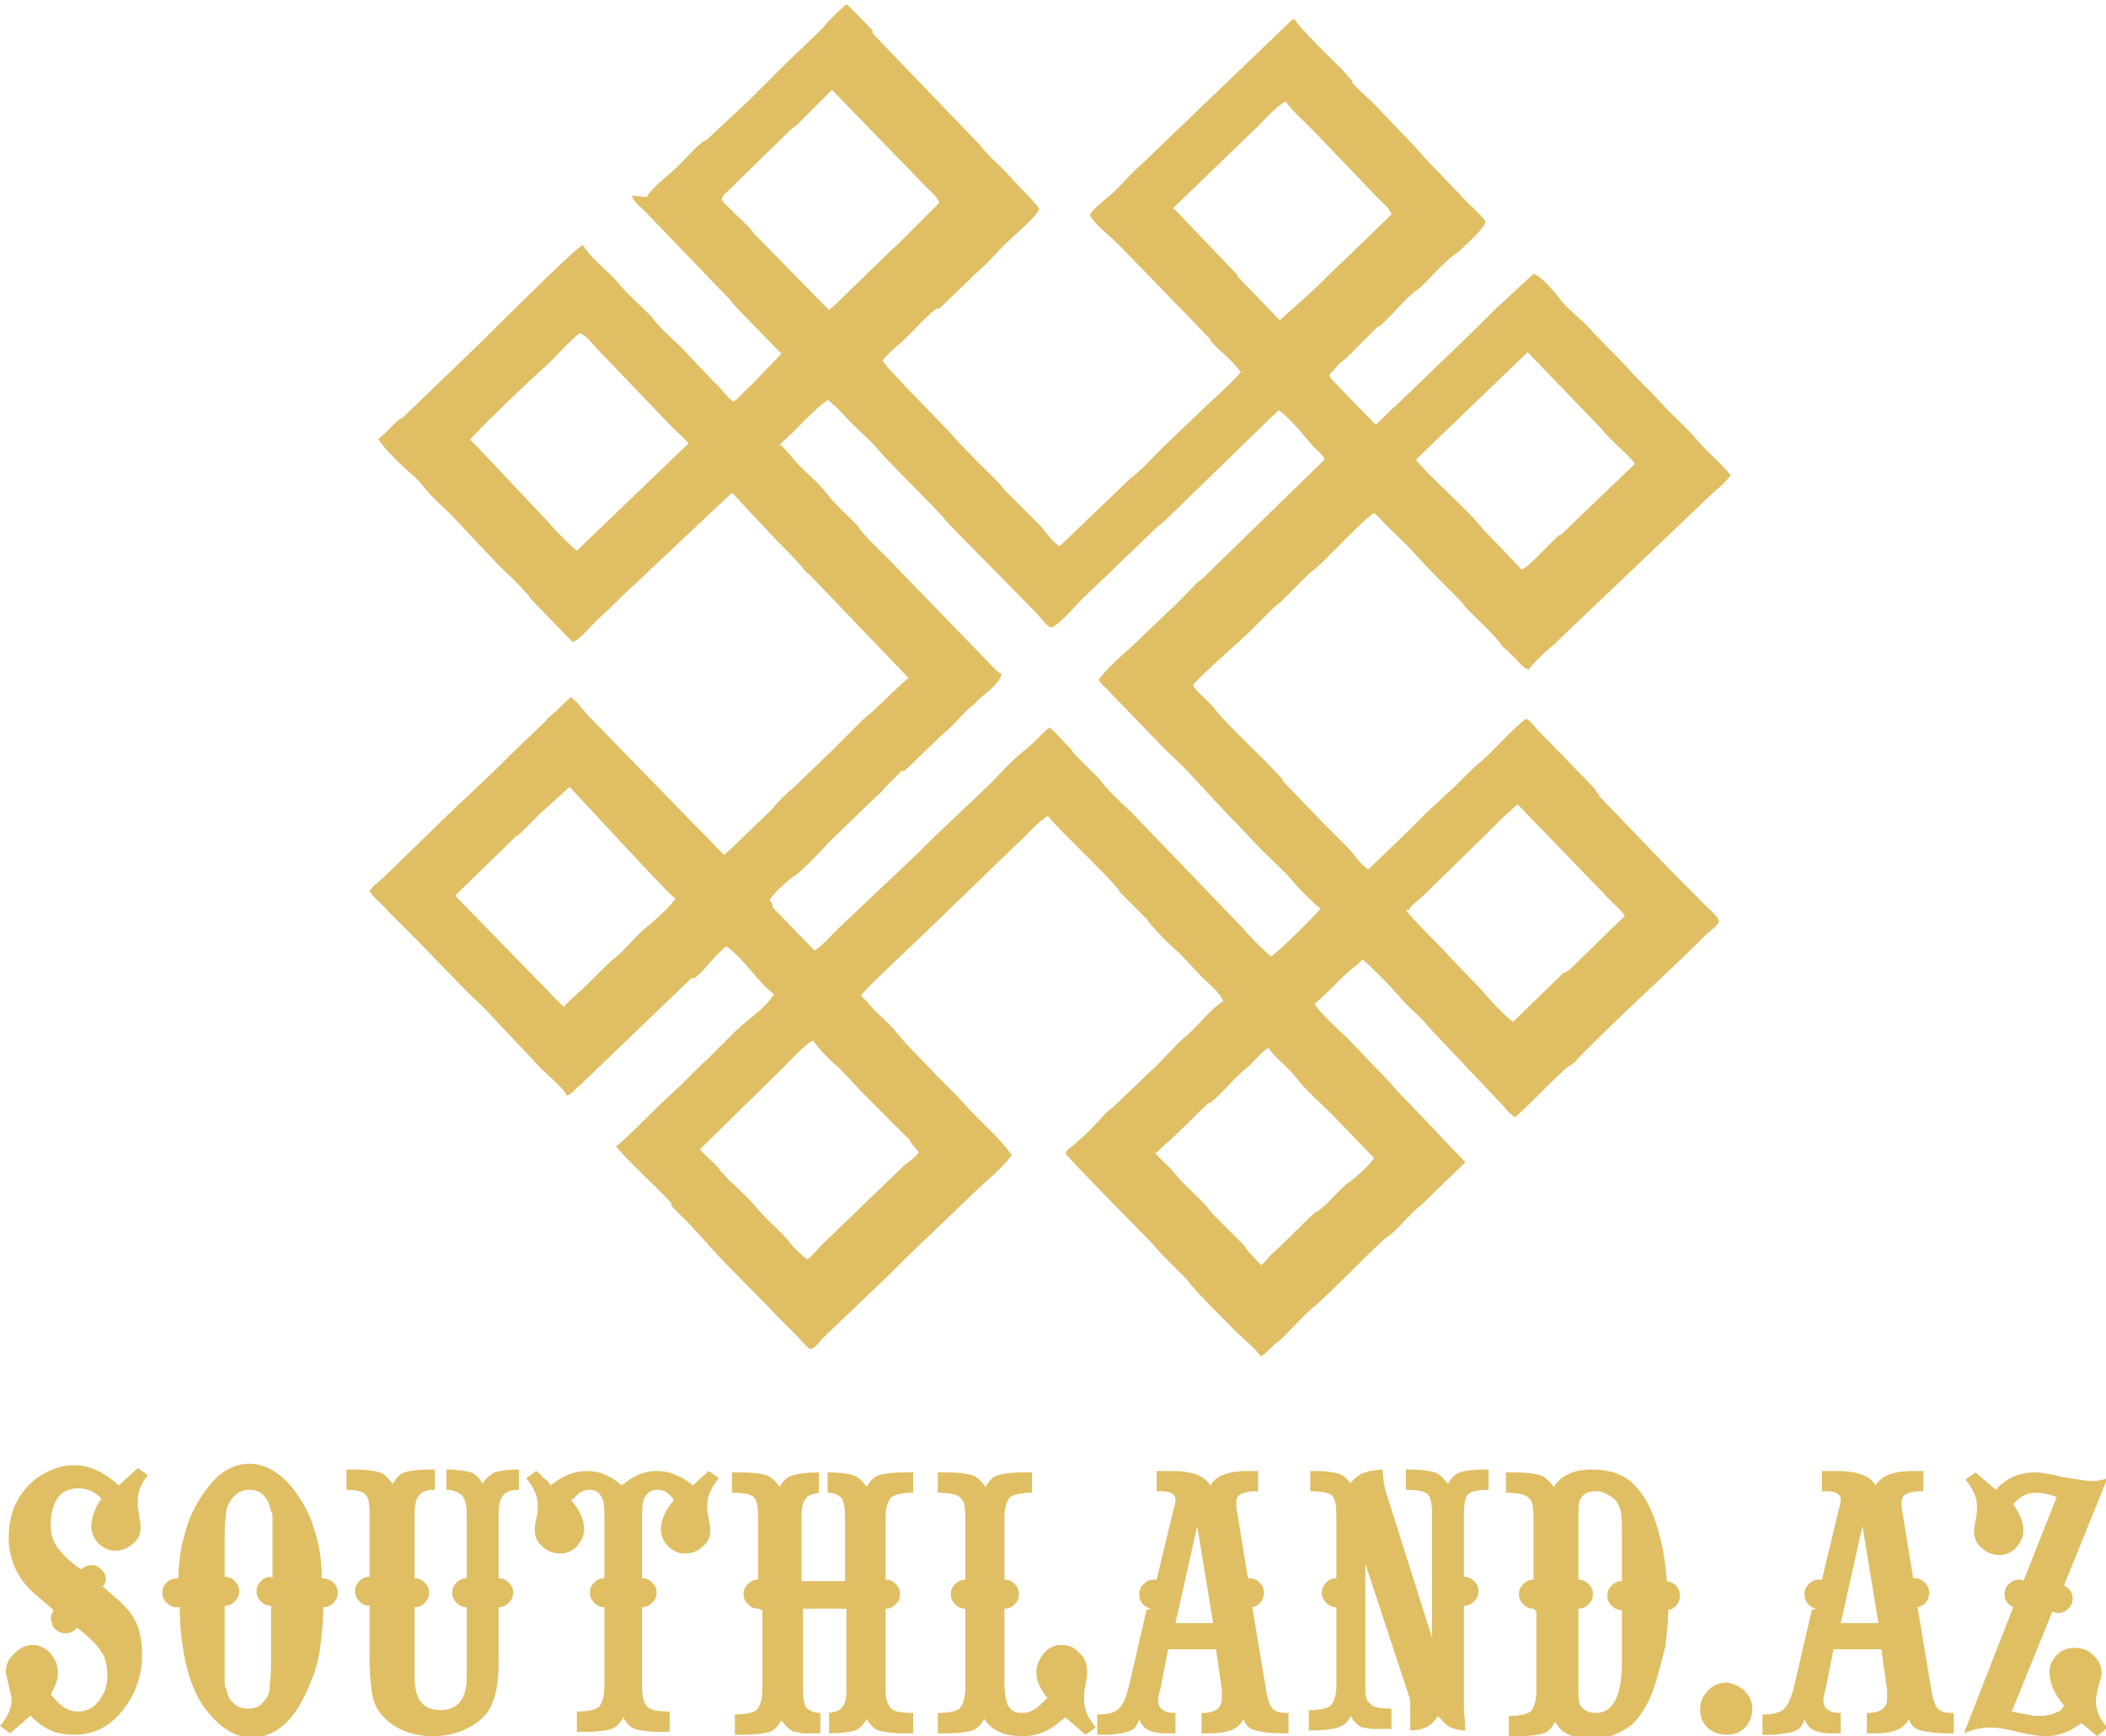
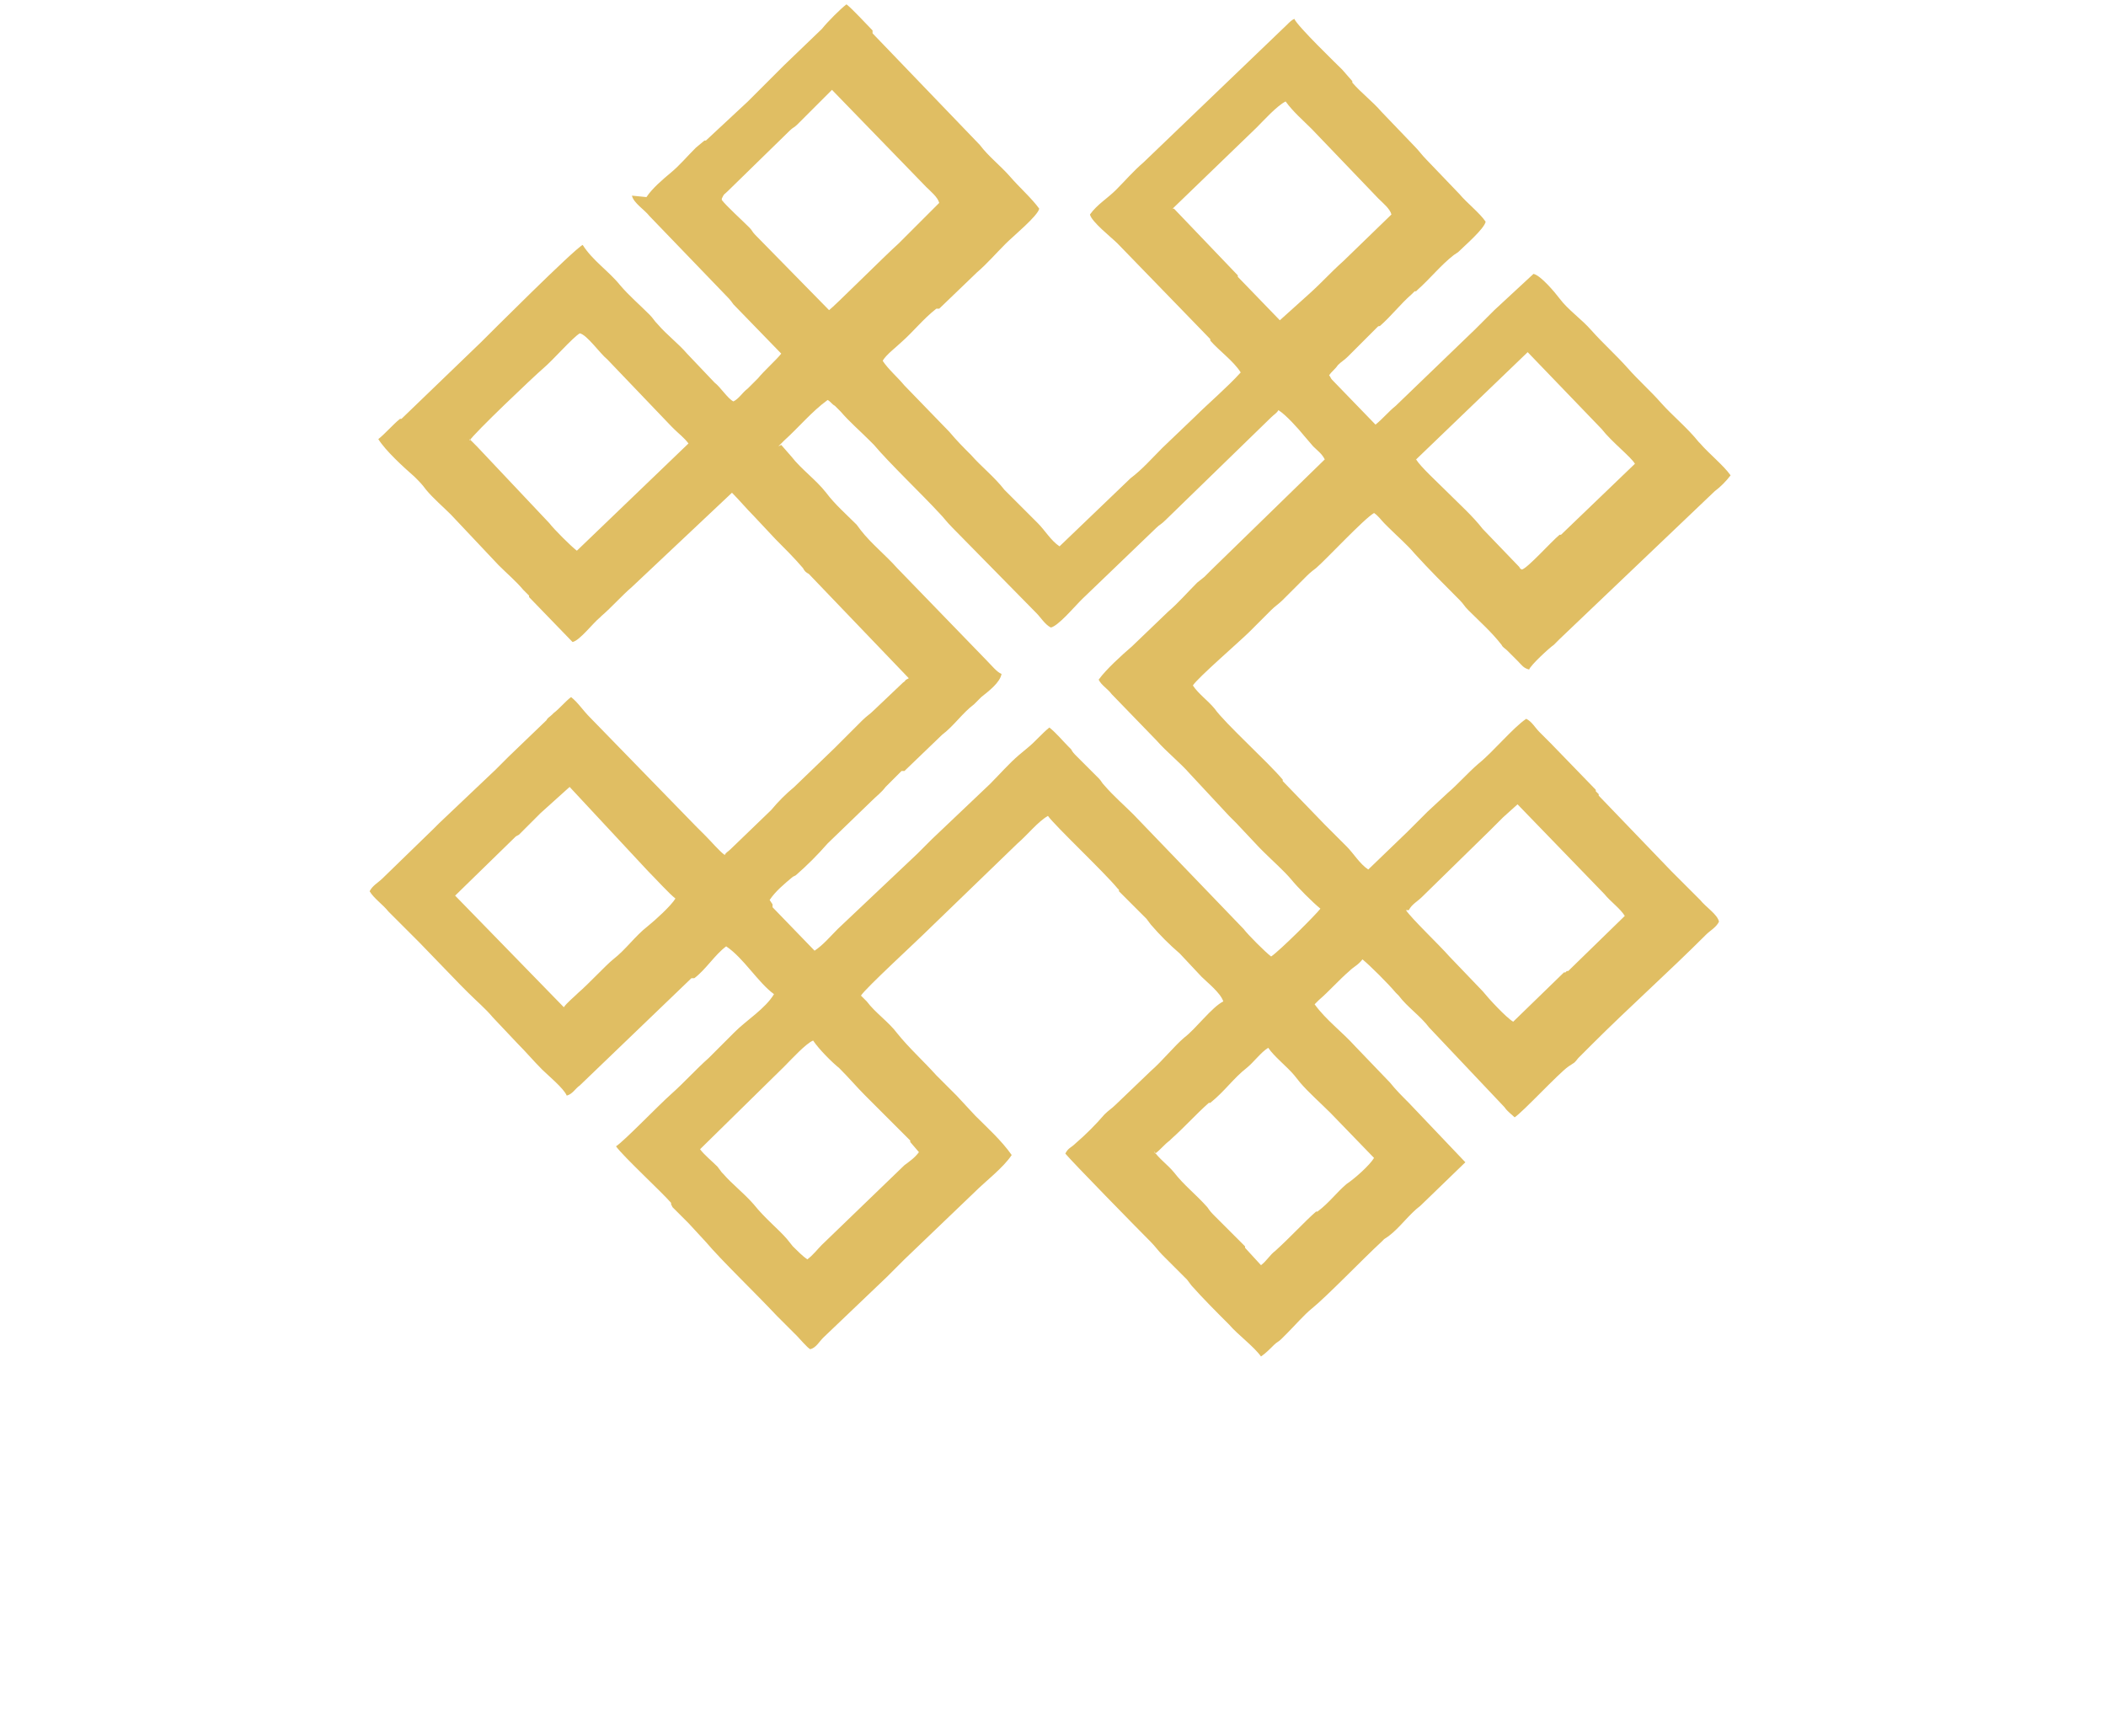
<svg xmlns="http://www.w3.org/2000/svg" xml:space="preserve" width="5.333in" height="4.397in" version="1.1" style="shape-rendering:geometricPrecision; text-rendering:geometricPrecision; image-rendering:optimizeQuality; fill-rule:evenodd; clip-rule:evenodd" viewBox="0 0 1453 1198">
  <defs>
    <style type="text/css">
   
    .fil1 {fill:#E0BE63}
    .fil0 {fill:#E0BE63;fill-rule:nonzero}
   
  </style>
  </defs>
  <g id="Слой_x0020_1">
-     <path class="fil0" d="M22 1183l-15 13 -7 -5c5,-6 8,-12 8,-18 0,-2 -1,-6 -2,-10 -1,-5 -2,-8 -2,-9 0,-4 1,-8 4,-11 4,-5 9,-8 15,-8 4,0 8,2 12,6 3,4 5,8 5,13 0,5 -2,10 -5,15 6,8 12,12 19,12 6,0 12,-3 16,-10 1,-2 3,-5 3,-7 1,-3 1,-5 1,-8 0,-6 -1,-12 -4,-16 -3,-5 -8,-10 -17,-17 -2,3 -5,4 -8,4 -3,0 -5,-1 -7,-3 -1,-1 -2,-2 -2,-3 0,-1 -1,-3 -1,-4 0,-2 1,-4 2,-6l-14 -12c-11,-10 -17,-23 -17,-38 0,-17 6,-30 18,-40 8,-6 17,-10 27,-10 11,0 21,5 31,14l13 -12 7 5c-5,6 -7,12 -7,18 0,1 0,2 0,4 0,1 1,4 1,7 1,3 1,6 1,7 0,4 -1,7 -4,10 -4,4 -8,6 -14,6 -4,0 -8,-2 -11,-5 -3,-3 -5,-7 -5,-12 0,-5 2,-12 7,-19 -5,-5 -10,-7 -16,-7 -6,0 -10,2 -13,5 -4,5 -6,11 -6,20 0,6 1,10 4,15 3,4 8,10 17,16 2,-2 5,-3 7,-3 3,0 5,1 7,3 2,2 3,4 3,7 0,2 -1,3 -2,5l6 5c6,5 10,9 13,13 6,8 8,18 8,29 0,15 -5,28 -14,39 -9,11 -20,16 -33,16 -6,0 -12,-1 -16,-3 -5,-2 -10,-6 -16,-12zm100 -74c-3,0 -5,-1 -7,-3 -2,-2 -3,-4 -3,-7 0,-3 1,-5 3,-7 2,-2 5,-3 8,-3 0,-7 1,-14 2,-21 1,-5 3,-11 5,-18 5,-13 12,-23 20,-31 7,-6 14,-9 22,-9 11,0 21,6 30,17 6,8 11,16 14,26 4,11 6,23 6,36 3,0 6,1 8,3 2,2 3,4 3,7 0,3 -1,5 -3,7 -2,2 -4,3 -7,3 0,10 -1,19 -2,27 -1,8 -3,16 -6,23 -5,13 -11,24 -19,31 -7,6 -14,9 -22,9 -11,0 -21,-6 -30,-17 -7,-8 -12,-19 -15,-31 -3,-12 -5,-26 -5,-42zm66 -20l0 -30 0 -3 0 -2 0 -2c0,-2 0,-4 0,-5 0,-1 0,-3 -1,-4 -1,-4 -2,-8 -5,-11 -3,-3 -6,-4 -10,-4 -4,0 -7,1 -10,4 -3,3 -5,6 -6,11 0,3 -1,8 -1,15l0 30c3,0 5,1 7,3 2,2 3,4 3,7 0,3 -1,5 -3,7 -2,2 -4,3 -7,3l0 41c0,4 0,7 0,10 0,3 0,5 1,6 1,4 2,8 5,10 3,3 6,4 10,4 4,0 8,-1 10,-4 3,-3 5,-6 5,-10 0,-3 1,-8 1,-16l0 -41c-3,0 -5,-1 -7,-3 -2,-2 -3,-4 -3,-7 0,-3 1,-5 3,-7 1,-1 2,-2 3,-2 1,-1 3,-1 4,-1zm156 0c3,0 5,1 7,3 2,2 3,4 3,7 0,3 -1,5 -3,7 -2,2 -4,3 -7,3l0 36c0,13 -1,22 -4,29 -2,7 -7,12 -13,16 -8,5 -17,8 -28,8 -15,0 -27,-5 -35,-14 -4,-4 -6,-9 -7,-14 -1,-5 -2,-14 -2,-25l0 -37c-3,0 -5,-1 -7,-3 -2,-2 -3,-4 -3,-7 0,-3 1,-5 3,-7 2,-2 4,-3 7,-3l0 -44c0,-7 -1,-11 -3,-13 -2,-2 -7,-3 -13,-3l0 -14 6 0c8,0 14,1 17,2 3,1 6,4 9,8 2,-4 5,-7 8,-8 3,-1 9,-2 17,-2l4 0 0 14c-5,0 -9,1 -11,4 -2,2 -3,7 -3,13l0 44c3,0 5,1 7,3 2,2 3,4 3,7 0,3 -1,5 -3,7 -2,2 -4,3 -7,3l0 48c0,16 6,23 18,23 12,0 18,-8 18,-23l0 -48c-3,0 -5,-1 -7,-3 -2,-2 -3,-4 -3,-7 0,-3 1,-5 3,-7 2,-2 4,-3 7,-3l0 -44c0,-6 -1,-10 -3,-13 -2,-2 -6,-4 -11,-4l0 -14 1 0c7,0 12,1 16,2 3,1 6,4 8,8 2,-4 5,-6 8,-8 3,-1 9,-2 16,-2l1 0 0 14c-5,0 -9,1 -11,4 -2,2 -3,7 -3,13l0 44zm50 -54c6,7 9,14 9,20 0,5 -2,8 -5,12 -3,3 -7,5 -11,5 -6,0 -10,-2 -14,-6 -3,-3 -4,-7 -4,-10 0,-1 0,-4 1,-8 1,-4 1,-7 1,-10 0,-6 -3,-12 -8,-18l7 -5c1,1 3,2 4,4 3,2 5,4 6,6 8,-7 17,-10 25,-10 8,0 16,3 24,10 8,-7 16,-10 24,-10 8,0 17,3 25,10l11 -10 7 5c-5,6 -8,12 -8,18 0,1 0,2 0,4 0,2 1,4 1,7 1,3 1,6 1,7 0,4 -1,7 -4,10 -4,4 -8,6 -14,6 -4,0 -8,-2 -11,-5 -3,-3 -5,-7 -5,-12 0,-6 3,-13 9,-20 -3,-4 -6,-7 -11,-7 -5,0 -8,2 -10,7 -1,3 -1,7 -1,14l0 40c3,0 5,1 7,3 2,2 3,4 3,7 0,3 -1,5 -3,7 -2,2 -4,3 -7,3l0 55c0,7 1,11 4,14 2,2 7,3 15,3l0 14 -7 0c-8,0 -14,-1 -17,-2 -3,-1 -6,-4 -8,-8 -2,4 -5,7 -8,8 -3,1 -9,2 -17,2l-7 0 0 -14c7,0 12,-1 15,-3 2,-2 4,-7 4,-14l0 -55c-3,0 -5,-1 -7,-3 -2,-2 -3,-4 -3,-7 0,-3 1,-5 3,-7 2,-2 4,-3 7,-3l0 -40c0,-6 0,-11 -1,-14 -2,-5 -5,-7 -9,-7 -5,0 -8,2 -11,6zm129 75c-3,0 -5,-1 -7,-3 -2,-2 -3,-4 -3,-7 0,-3 1,-5 3,-7 2,-2 4,-3 7,-3l0 -44c0,-7 -1,-11 -3,-13 -2,-2 -7,-3 -15,-3l0 -14 7 0c8,0 14,1 17,2 3,1 6,4 9,8 2,-4 5,-7 9,-8 3,-1 9,-2 17,-2l1 0 0 14c-5,1 -8,2 -9,4 -2,2 -3,6 -3,12l0 45 30 0 0 -45c0,-6 -1,-10 -2,-12 -2,-2 -5,-4 -10,-4l0 -14 1 0c8,0 14,1 17,2 3,1 6,4 9,8 2,-4 5,-7 8,-8 3,-1 9,-2 17,-2l7 0 0 14c-7,0 -12,1 -15,3 -2,2 -4,7 -4,13l0 44c3,0 5,1 7,3 2,2 3,4 3,7 0,3 -1,5 -3,7 -2,2 -4,3 -7,3l0 55c0,7 1,11 4,14 2,2 7,3 15,3l0 14 -7 0c-8,0 -14,-1 -17,-2 -3,-1 -6,-4 -8,-8 -2,4 -5,7 -8,8 -3,1 -9,2 -17,2l-1 0 0 -14c5,-1 8,-2 9,-4 2,-2 3,-6 3,-12l0 -56 -30 0 0 56c0,6 1,10 2,12 2,2 5,4 10,4l0 14 -1 0c-4,0 -8,0 -10,0 -3,0 -5,-1 -7,-1 -3,-1 -6,-4 -9,-8 -2,4 -5,7 -8,8 -3,1 -9,2 -17,2l-7 0 0 -14c7,0 12,-1 15,-3 2,-2 4,-7 4,-14l0 -55zm200 62c-5,-6 -8,-12 -8,-18 0,-5 2,-9 5,-13 3,-4 8,-6 12,-6 6,0 10,2 14,7 3,3 4,7 4,11 0,2 0,5 -1,9 0,2 -1,4 -1,6 0,2 0,4 0,5 0,7 3,13 8,19l-7 5 -14 -12c-6,5 -10,8 -15,10 -4,2 -9,3 -15,3 -12,0 -21,-4 -26,-12 -2,4 -5,7 -8,8 -3,1 -9,2 -17,2l-7 0 0 -14c7,0 12,-1 15,-3 2,-2 4,-7 4,-14l0 -55c-3,0 -5,-1 -7,-3 -2,-2 -3,-4 -3,-7 0,-3 1,-5 3,-7 2,-2 4,-3 7,-3l0 -44c0,-7 -1,-11 -4,-13 -2,-2 -7,-3 -15,-3l0 -14 7 0c8,0 14,1 17,2 3,1 6,4 9,8 2,-4 5,-7 8,-8 3,-1 9,-2 17,-2l7 0 0 14c-7,0 -12,1 -15,3 -2,2 -4,7 -4,13l0 44c3,0 5,1 7,3 2,2 3,4 3,7 0,3 -1,5 -3,7 -2,2 -4,3 -7,3l0 51c0,7 1,12 2,15 2,4 5,6 10,6 6,0 11,-3 17,-10zm71 -62c-5,-1 -8,-5 -8,-10 0,-3 1,-5 3,-7 2,-2 4,-3 7,-3l2 0 12 -50c1,-2 1,-4 1,-5 0,-4 -3,-6 -10,-6l-3 0 0 -14 10 0c14,0 23,3 27,10 4,-7 13,-10 26,-10l7 0 0 14 -2 0c-5,0 -8,1 -10,2 -2,1 -3,3 -3,6l0 3 8 49 1 0c3,0 5,1 7,3 2,2 3,4 3,7 0,5 -3,9 -8,10l10 60c1,4 2,8 4,10 2,2 5,3 10,3l1 0 0 14 -4 0c-9,0 -15,-1 -19,-2 -4,-1 -7,-4 -8,-8 -3,7 -11,10 -23,10l-6 0 0 -14c9,0 14,-3 14,-10 0,-1 0,-3 0,-4 0,-1 0,-2 0,-2l-4 -28 -33 0 -5 25c0,2 -1,4 -1,4 0,2 -1,4 -1,6 0,6 4,9 12,9l0 14 -7 0c-10,0 -16,-3 -18,-10 -1,4 -3,7 -6,8 -1,1 -3,1 -6,2 -3,0 -6,1 -9,1l-8 0 0 -14c7,0 12,-1 15,-4 3,-3 5,-8 7,-16l12 -52zm43 10l-11 -67 -15 67 25 0zm94 -95c2,-4 5,-6 8,-8 2,-1 4,-1 6,-2 2,0 5,-1 9,-1 0,6 1,12 3,18l31 98 0 -86c0,-7 -1,-11 -3,-13 -2,-2 -7,-3 -15,-3l0 -14 3 0c8,0 14,1 17,2 3,1 6,4 9,8 2,-4 5,-7 8,-8 3,-1 9,-2 17,-2l3 0 0 14c-7,0 -12,1 -14,3 -2,2 -3,7 -3,13l0 44c3,0 5,1 7,3 2,2 3,4 3,7 0,3 -1,5 -3,7 -2,2 -4,3 -7,3l0 55c0,5 0,10 0,15 0,5 1,10 1,16 -4,0 -8,-1 -10,-2 -3,-1 -5,-4 -9,-8 -4,7 -10,10 -19,10l0 -1 0 -11c0,-6 0,-10 -1,-12l-30 -91 0 84c0,4 0,8 1,9 0,2 2,3 4,5 2,1 6,2 13,2l0 14 -3 0c-4,0 -8,0 -10,0 -3,0 -5,-1 -7,-1 -3,-1 -6,-4 -8,-8 -2,4 -5,7 -9,8 -3,1 -9,2 -17,2l-3 0 0 -14c7,0 12,-1 15,-3 2,-2 4,-7 4,-13l0 -55c-3,0 -5,-1 -7,-3 -2,-2 -3,-4 -3,-7 0,-3 1,-5 3,-7 2,-2 4,-3 7,-3l0 -44c0,-7 -1,-11 -3,-13 -2,-2 -7,-3 -15,-3l0 -14 3 0c8,0 14,1 17,2 3,1 6,4 9,8zm127 85c-3,0 -5,-1 -7,-3 -2,-2 -3,-4 -3,-7 0,-3 1,-5 3,-7 2,-2 4,-3 7,-3l0 -44c0,-7 -1,-11 -4,-13 -2,-2 -7,-3 -15,-3l0 -14 7 0c8,0 14,1 17,2 3,1 6,4 9,8 5,-8 14,-12 26,-12 12,0 22,3 29,10 7,7 13,17 17,32 3,10 5,21 6,35 6,1 9,5 9,10 0,5 -3,9 -8,10 0,8 -1,17 -2,25 -2,8 -4,16 -7,26 -4,13 -10,22 -16,28 -8,6 -17,10 -28,10 -12,0 -21,-4 -25,-12 -2,4 -5,7 -8,8 -3,1 -9,2 -17,2l-7 0 0 -14c7,0 12,-1 15,-3 2,-2 4,-7 4,-14l0 -55zm61 -20l0 -29c0,-9 0,-16 -1,-19 -1,-4 -3,-7 -6,-9 -3,-2 -6,-4 -11,-4 -6,0 -9,2 -11,6 -1,2 -1,6 -1,11l0 44c3,0 5,1 7,3 2,2 3,4 3,7 0,3 -1,5 -3,7 -2,2 -4,3 -7,3l0 55c0,5 0,9 1,11 2,4 6,6 11,6 12,0 18,-12 18,-35l0 -36c-3,0 -5,-1 -7,-3 -2,-2 -3,-4 -3,-7 0,-3 1,-5 3,-7 2,-2 4,-3 7,-3zm71 71c5,0 9,2 13,5 4,4 6,8 6,13 0,5 -2,10 -5,13 -4,4 -8,5 -13,5 -5,0 -10,-2 -13,-5 -4,-4 -5,-8 -5,-13 0,-5 2,-9 6,-13 4,-4 8,-5 13,-5zm63 -51c-5,-1 -8,-5 -8,-10 0,-3 1,-5 3,-7 2,-2 4,-3 7,-3l2 0 12 -50c1,-2 1,-4 1,-5 0,-4 -3,-6 -10,-6l-3 0 0 -14 10 0c14,0 23,3 27,10 4,-7 13,-10 26,-10l7 0 0 14 -2 0c-5,0 -8,1 -10,2 -2,1 -3,3 -3,6l0 3 8 49 1 0c3,0 5,1 7,3 2,2 3,4 3,7 0,5 -3,9 -8,10l10 60c1,4 2,8 4,10 2,2 5,3 10,3l1 0 0 14 -4 0c-9,0 -15,-1 -19,-2 -4,-1 -7,-4 -8,-8 -3,7 -11,10 -23,10l-6 0 0 -14c9,0 14,-3 14,-10 0,-1 0,-3 0,-4 0,-1 0,-2 0,-2l-4 -28 -33 0 -5 25c0,2 -1,4 -1,4 0,2 -1,4 -1,6 0,6 4,9 12,9l0 14 -7 0c-10,0 -16,-3 -18,-10 -1,4 -3,7 -6,8 -1,1 -3,1 -6,2 -3,0 -6,1 -9,1l-8 0 0 -14c7,0 12,-1 15,-4 3,-3 5,-8 7,-16l12 -52zm43 10l-11 -67 -15 67 25 0zm128 57c-7,-9 -10,-16 -10,-23 0,-5 2,-9 5,-12 3,-3 7,-5 12,-5 6,0 11,2 15,7 3,3 4,7 4,11 0,2 -1,4 -2,8 -1,4 -2,8 -2,11 0,6 3,13 8,18l-7 6 -11 -9c-8,6 -16,9 -24,9 -5,0 -12,-1 -20,-3 -8,-2 -14,-3 -18,-3 -6,0 -12,1 -19,4l34 -87c-4,-2 -6,-5 -6,-9 0,-3 1,-5 3,-7 2,-2 4,-3 7,-3 1,0 2,0 3,1l23 -58c-5,-2 -10,-3 -14,-3 -7,0 -12,3 -16,8 5,7 7,13 7,18 0,5 -2,8 -5,12 -3,3 -7,5 -11,5 -6,0 -10,-2 -14,-6 -3,-3 -4,-7 -4,-10 0,-1 0,-4 1,-8 1,-4 1,-7 1,-10 0,-6 -3,-12 -8,-18l7 -5 14 12c7,-8 16,-12 27,-12 2,0 5,0 8,1 3,0 6,1 10,2 12,2 19,3 22,3 3,0 7,-1 10,-2l-30 74c4,2 6,5 6,9 0,3 -1,5 -3,7 -2,2 -4,3 -7,3 -1,0 -2,0 -4,-1l-28 69 10 2c1,0 3,0 4,1 1,0 3,0 5,0 5,0 10,-1 15,-4z" />
    <path class="fil1" d="M797 796c4,-3 6,-6 10,-9 0,0 1,-1 1,-1 10,-9 17,-17 26,-25 0,0 0,0 1,0 10,-8 16,-17 25,-24 5,-4 10,-11 15,-14 4,6 13,13 18,19l4 5c6,7 14,14 21,21l30 31c-3,5 -13,14 -19,18 -7,6 -12,13 -20,19 0,0 0,0 -1,0 -8,7 -17,17 -28,27 -4,3 -6,7 -10,10l-11 -12c0,0 0,0 0,-1 -1,-1 -1,-1 -2,-2l-19 -19c-2,-2 -3,-3 -5,-6 -8,-9 -16,-15 -23,-24 -4,-5 -11,-10 -14,-15zm-313 -4l57 -56c5,-5 15,-16 20,-18 4,6 13,15 18,19 7,7 12,13 18,19l31 31c0,0 0,0 0,1l6 7c-3,4 -6,6 -10,9l-57 55c-3,3 -6,7 -10,10 -3,-2 -7,-6 -10,-9l-4 -5c-6,-7 -15,-14 -23,-24 -7,-8 -15,-14 -21,-21 0,0 -1,-1 -1,-1l-3 -4c-4,-4 -9,-8 -12,-12zm488 -164c2,-4 6,-6 9,-9 0,0 0,0 0,0l47 -46c3,-3 6,-6 9,-9 0,0 0,0 0,0l10 -9 60 62c4,5 11,10 14,15l-39 38c0,0 0,0 -1,0l-1 1c0,0 0,0 -1,0l-35 34c-5,-3 -17,-16 -21,-21l-23 -24c-7,-8 -26,-26 -30,-32zm-579 -85l54 58c5,5 15,16 19,19 -3,5 -14,15 -19,19 -9,7 -15,16 -24,23 -5,4 -17,17 -24,23 -3,3 -8,7 -10,10l-75 -77 41 -40c1,-1 1,-1 3,-2 2,-2 3,-3 5,-5 4,-4 6,-6 10,-10l20 -18zm583 -225l78 -75 51 53c7,9 20,19 23,24l-51 49c0,0 0,0 -1,0 -6,5 -22,23 -26,24 -2,-1 -1,-1 -2,-2l-25 -26c-7,-9 -16,-17 -25,-26 -6,-6 -18,-17 -21,-22zm-439 -10l4 -4c10,-9 19,-20 30,-28 2,1 3,3 5,4 1,1 1,1 2,2l2 2c6,7 13,13 20,20l3 3c10,12 34,35 45,47 3,3 5,6 9,10l58 59c3,3 6,8 10,10 5,-1 16,-14 20,-18 1,-1 1,-1 2,-2l51 -49c2,-2 3,-2 6,-5l73 -71c2,-2 4,-3 5,-5 5,3 14,13 18,18l6 7c3,3 6,5 8,9l-78 76c-2,2 -3,3 -5,5l-5 4c-7,7 -13,14 -20,20l-25 24c-7,6 -18,16 -23,23 2,4 6,6 9,10l31 32c7,8 16,15 23,23l27 29c2,2 3,3 5,5l16 17c1,1 2,2 3,3 6,6 14,13 19,19 4,5 15,16 20,20 -3,4 -28,29 -34,33 -4,-3 -16,-15 -19,-19l-76 -79c-6,-6 -14,-13 -20,-20 -2,-2 -2,-3 -4,-5 -2,-2 -3,-3 -5,-5 -4,-4 -6,-6 -10,-10 -2,-2 -3,-3 -4,-5 -1,-1 -1,-1 -2,-2 -4,-4 -8,-9 -13,-13 -5,4 -10,10 -15,14l-6 5c-7,6 -13,13 -20,20l-40 38c-3,3 -6,6 -10,10l-55 52c-5,5 -10,11 -16,15l-29 -30c0,0 0,0 0,-1 0,0 0,0 0,-1l-2 -3c4,-6 10,-11 16,-16l2 -1c8,-7 15,-14 22,-22l30 -29c4,-4 7,-6 10,-10l11 -11c0,0 0,0 1,0 0,0 0,0 1,0l26 -25c8,-6 14,-15 22,-21l5 -5c5,-4 13,-10 14,-16 -3,-1 -7,-6 -10,-9l-62 -64c-8,-9 -18,-17 -25,-26l-3 -4c-7,-7 -15,-14 -21,-22 -7,-9 -17,-16 -24,-25l-7 -8zm-213 -4c3,-5 44,-44 51,-50 7,-6 20,-21 25,-24 5,1 14,14 19,18l44 46c1,1 1,1 2,2 3,3 7,6 10,10l-77 74c-4,-3 -16,-15 -19,-19l-50 -53c-2,-2 -3,-3 -5,-5zm485 -160l58 -56c5,-5 14,-15 20,-18 5,7 12,13 18,19l46 48c3,3 8,7 9,11l-33 32c-10,9 -14,14 -24,23l-20 18 -29 -30c0,0 0,0 0,-1l-44 -46zm-311 -7c2,-4 1,-2 4,-5l43 -42c2,-2 3,-2 5,-4l24 -24 65 67c3,3 8,7 9,11l-28 28c-9,8 -45,44 -48,46l-51 -52c-2,-2 -2,-3 -4,-5 -5,-5 -16,-15 -19,-19zm-62 -2c1,5 9,10 12,14l52 54c2,2 4,4 6,7l33 34c-3,4 -12,12 -16,17l-7 7c-4,3 -6,7 -10,9 -4,-2 -9,-10 -13,-13l-19 -20c-6,-7 -14,-13 -20,-20 -3,-3 -3,-4 -6,-7 -7,-7 -14,-13 -20,-20 -8,-10 -19,-17 -26,-28 -6,3 -65,62 -70,67l-55 53c0,0 0,0 -1,0 -5,4 -10,10 -15,14 5,8 17,19 25,26 4,4 5,5 8,9 5,6 12,12 17,17l33 35c6,6 12,11 17,17 1,1 1,1 2,2l2 2c0,0 0,0 0,1l30 31c5,-1 14,-13 19,-17l1 -1c7,-6 14,-14 21,-20l69 -65c5,5 10,11 15,16l15 16c6,6 13,13 19,20 1,2 2,3 4,4l69 72c-4,2 -1,1 -4,3l-20 19c-3,3 -5,4 -8,7 -5,5 -10,10 -15,15 -1,1 -2,2 -4,4l-28 27c-6,5 -11,10 -16,16l-28 27c-2,2 -3,2 -4,4 -4,-3 -9,-9 -13,-13 -2,-2 -4,-4 -7,-7l-73 -75c-5,-5 -8,-10 -13,-14 -4,3 -8,8 -12,11l-1 1c-2,2 -3,2 -4,4l-26 25c-3,3 -6,6 -9,9l-39 37c-2,2 -3,3 -4,4l-35 34c-3,3 -7,5 -9,9 3,5 9,9 13,14l4 4c6,6 11,11 17,17l29 30c2,2 3,3 5,5 6,6 12,11 17,17l17 18c6,6 11,12 17,18 4,4 15,13 17,18 4,-1 6,-5 9,-7l77 -74c0,0 0,0 1,0 0,0 0,0 1,0 8,-6 14,-16 22,-22 12,8 22,25 33,33 -6,10 -19,18 -27,26l-18 18c-9,8 -17,17 -26,25 -9,8 -32,32 -38,36 5,7 31,31 38,39 0,0 0,0 0,1l1 2c1,1 1,1 2,2 3,3 6,6 9,9l12 13c11,13 34,35 49,51 1,1 1,1 1,1 2,2 3,3 5,5 3,3 5,5 8,8 2,2 7,8 9,9 4,-1 6,-5 9,-8l44 -42c3,-3 5,-5 8,-8 2,-2 3,-3 4,-4l48 -46c8,-8 20,-17 26,-26 -7,-10 -17,-19 -25,-27l-13 -14c-4,-4 -9,-9 -14,-14 -9,-10 -19,-19 -27,-29 -6,-8 -15,-14 -21,-22 -1,-1 -2,-2 -4,-4 3,-5 39,-38 48,-47l60 -58c7,-6 14,-15 21,-19 5,7 39,39 48,50l1 1c0,0 0,0 0,1l12 12c3,3 5,5 7,7l3 4c6,7 13,14 20,20l15 16c4,4 13,11 15,17 -8,4 -19,19 -27,25 -7,6 -15,16 -23,23l-24 23c-3,3 -5,4 -8,7 -6,7 -13,14 -20,20 -3,3 -5,3 -7,7 4,5 50,52 59,61 3,3 5,6 8,9 6,6 11,11 17,17l3 4c8,9 17,18 26,27 6,7 17,15 22,22 3,-2 6,-5 9,-8 2,-2 3,-2 5,-4 0,0 0,0 0,0l4 -4c5,-5 12,-13 17,-17 10,-8 36,-35 48,-46 1,-1 1,-1 2,-2l3 -2c8,-6 14,-15 22,-21l31 -30 -39 -41c-5,-5 -9,-9 -13,-14l-24 -25c-9,-10 -20,-18 -28,-29l3 -3c7,-6 14,-14 21,-20 3,-3 6,-4 9,-8 5,4 18,17 23,23l2 2c6,8 15,14 21,22l52 55c2,3 5,5 7,7 6,-4 30,-30 37,-35l3 -2c2,-1 3,-3 4,-4 3,-3 6,-6 9,-9 26,-26 53,-50 79,-76 3,-3 7,-5 9,-9 -1,-5 -9,-10 -13,-15l-3 -3c-6,-6 -11,-11 -17,-17l-50 -52c0,0 0,0 0,-1l-2 -2c0,0 0,0 0,-1l-31 -32c-3,-3 -5,-5 -8,-8 -3,-3 -5,-7 -9,-9 -9,6 -23,23 -33,31 -7,6 -14,14 -21,20l-14 13c-4,4 -9,9 -14,14l-27 26c-6,-4 -10,-11 -15,-16 -5,-5 -10,-10 -15,-15l-29 -30c0,0 0,0 0,-1 -10,-12 -40,-39 -47,-49 -5,-6 -11,-10 -15,-16 3,-5 33,-31 39,-37l15 -15c3,-3 5,-4 8,-7 5,-5 10,-10 15,-15 3,-3 4,-4 8,-7 7,-6 33,-34 40,-38 3,2 5,5 7,7l3 3c6,6 13,12 18,18 10,11 21,22 31,32 3,3 3,4 6,7 8,8 16,15 23,24 1,2 2,2 4,4 2,2 4,4 7,7 3,3 4,5 8,6 1,-3 14,-15 17,-17 2,-2 3,-3 4,-4l107 -102c4,-3 8,-7 11,-11 -5,-7 -15,-15 -21,-22l-1 -1c-8,-10 -18,-18 -26,-27 -7,-8 -16,-16 -23,-24 -8,-9 -17,-17 -25,-26 -7,-8 -16,-14 -22,-22 -3,-4 -13,-16 -18,-17l-27 25c-5,5 -8,8 -13,13l-55 53c-5,4 -9,9 -14,13l-30 -31c-1,-1 -1,-2 -2,-3 2,-3 4,-4 6,-7 3,-3 4,-3 7,-6l20 -20c1,-1 1,-1 2,-1 8,-7 14,-15 22,-22l2 -2c0,0 0,0 1,0l1 -1c9,-8 16,-17 25,-24l3 -2c4,-4 18,-16 19,-21 -4,-6 -13,-13 -18,-19l-23 -24c-3,-3 -5,-6 -8,-9l-23 -24c-6,-7 -14,-13 -20,-20 0,0 0,0 0,-1l-7 -8c-3,-3 -31,-30 -33,-35 -2,1 -3,2 -5,4l-99 95c-7,6 -13,13 -19,19 -6,6 -13,10 -18,17 1,5 15,16 19,20l64 66c0,0 0,0 0,1 6,7 16,14 21,22 -9,10 -23,22 -31,30l-23 22c-7,7 -14,15 -22,21l-49 47c-6,-4 -10,-11 -15,-16l-23 -23c-7,-9 -16,-16 -23,-24 -5,-5 -10,-10 -15,-16l-31 -32c-5,-6 -11,-11 -15,-17 2,-4 10,-10 13,-13 8,-7 15,-16 24,-23 0,0 0,0 1,0 0,0 0,0 1,0l26 -25c7,-6 13,-13 20,-20 5,-5 22,-19 23,-24 -5,-7 -14,-15 -20,-22 -7,-8 -15,-14 -21,-22l-74 -77c0,0 0,0 0,-1 0,0 0,0 0,-1 -4,-4 -14,-15 -18,-18 -4,3 -13,12 -17,17l-26 25c-2,2 -3,3 -4,4 -1,1 -1,1 -2,2l-2 2c-6,6 -11,11 -17,17l-29 27c0,0 0,0 -1,0l-6 5c-6,6 -11,12 -17,17 -6,5 -13,11 -17,17z" />
  </g>
</svg>